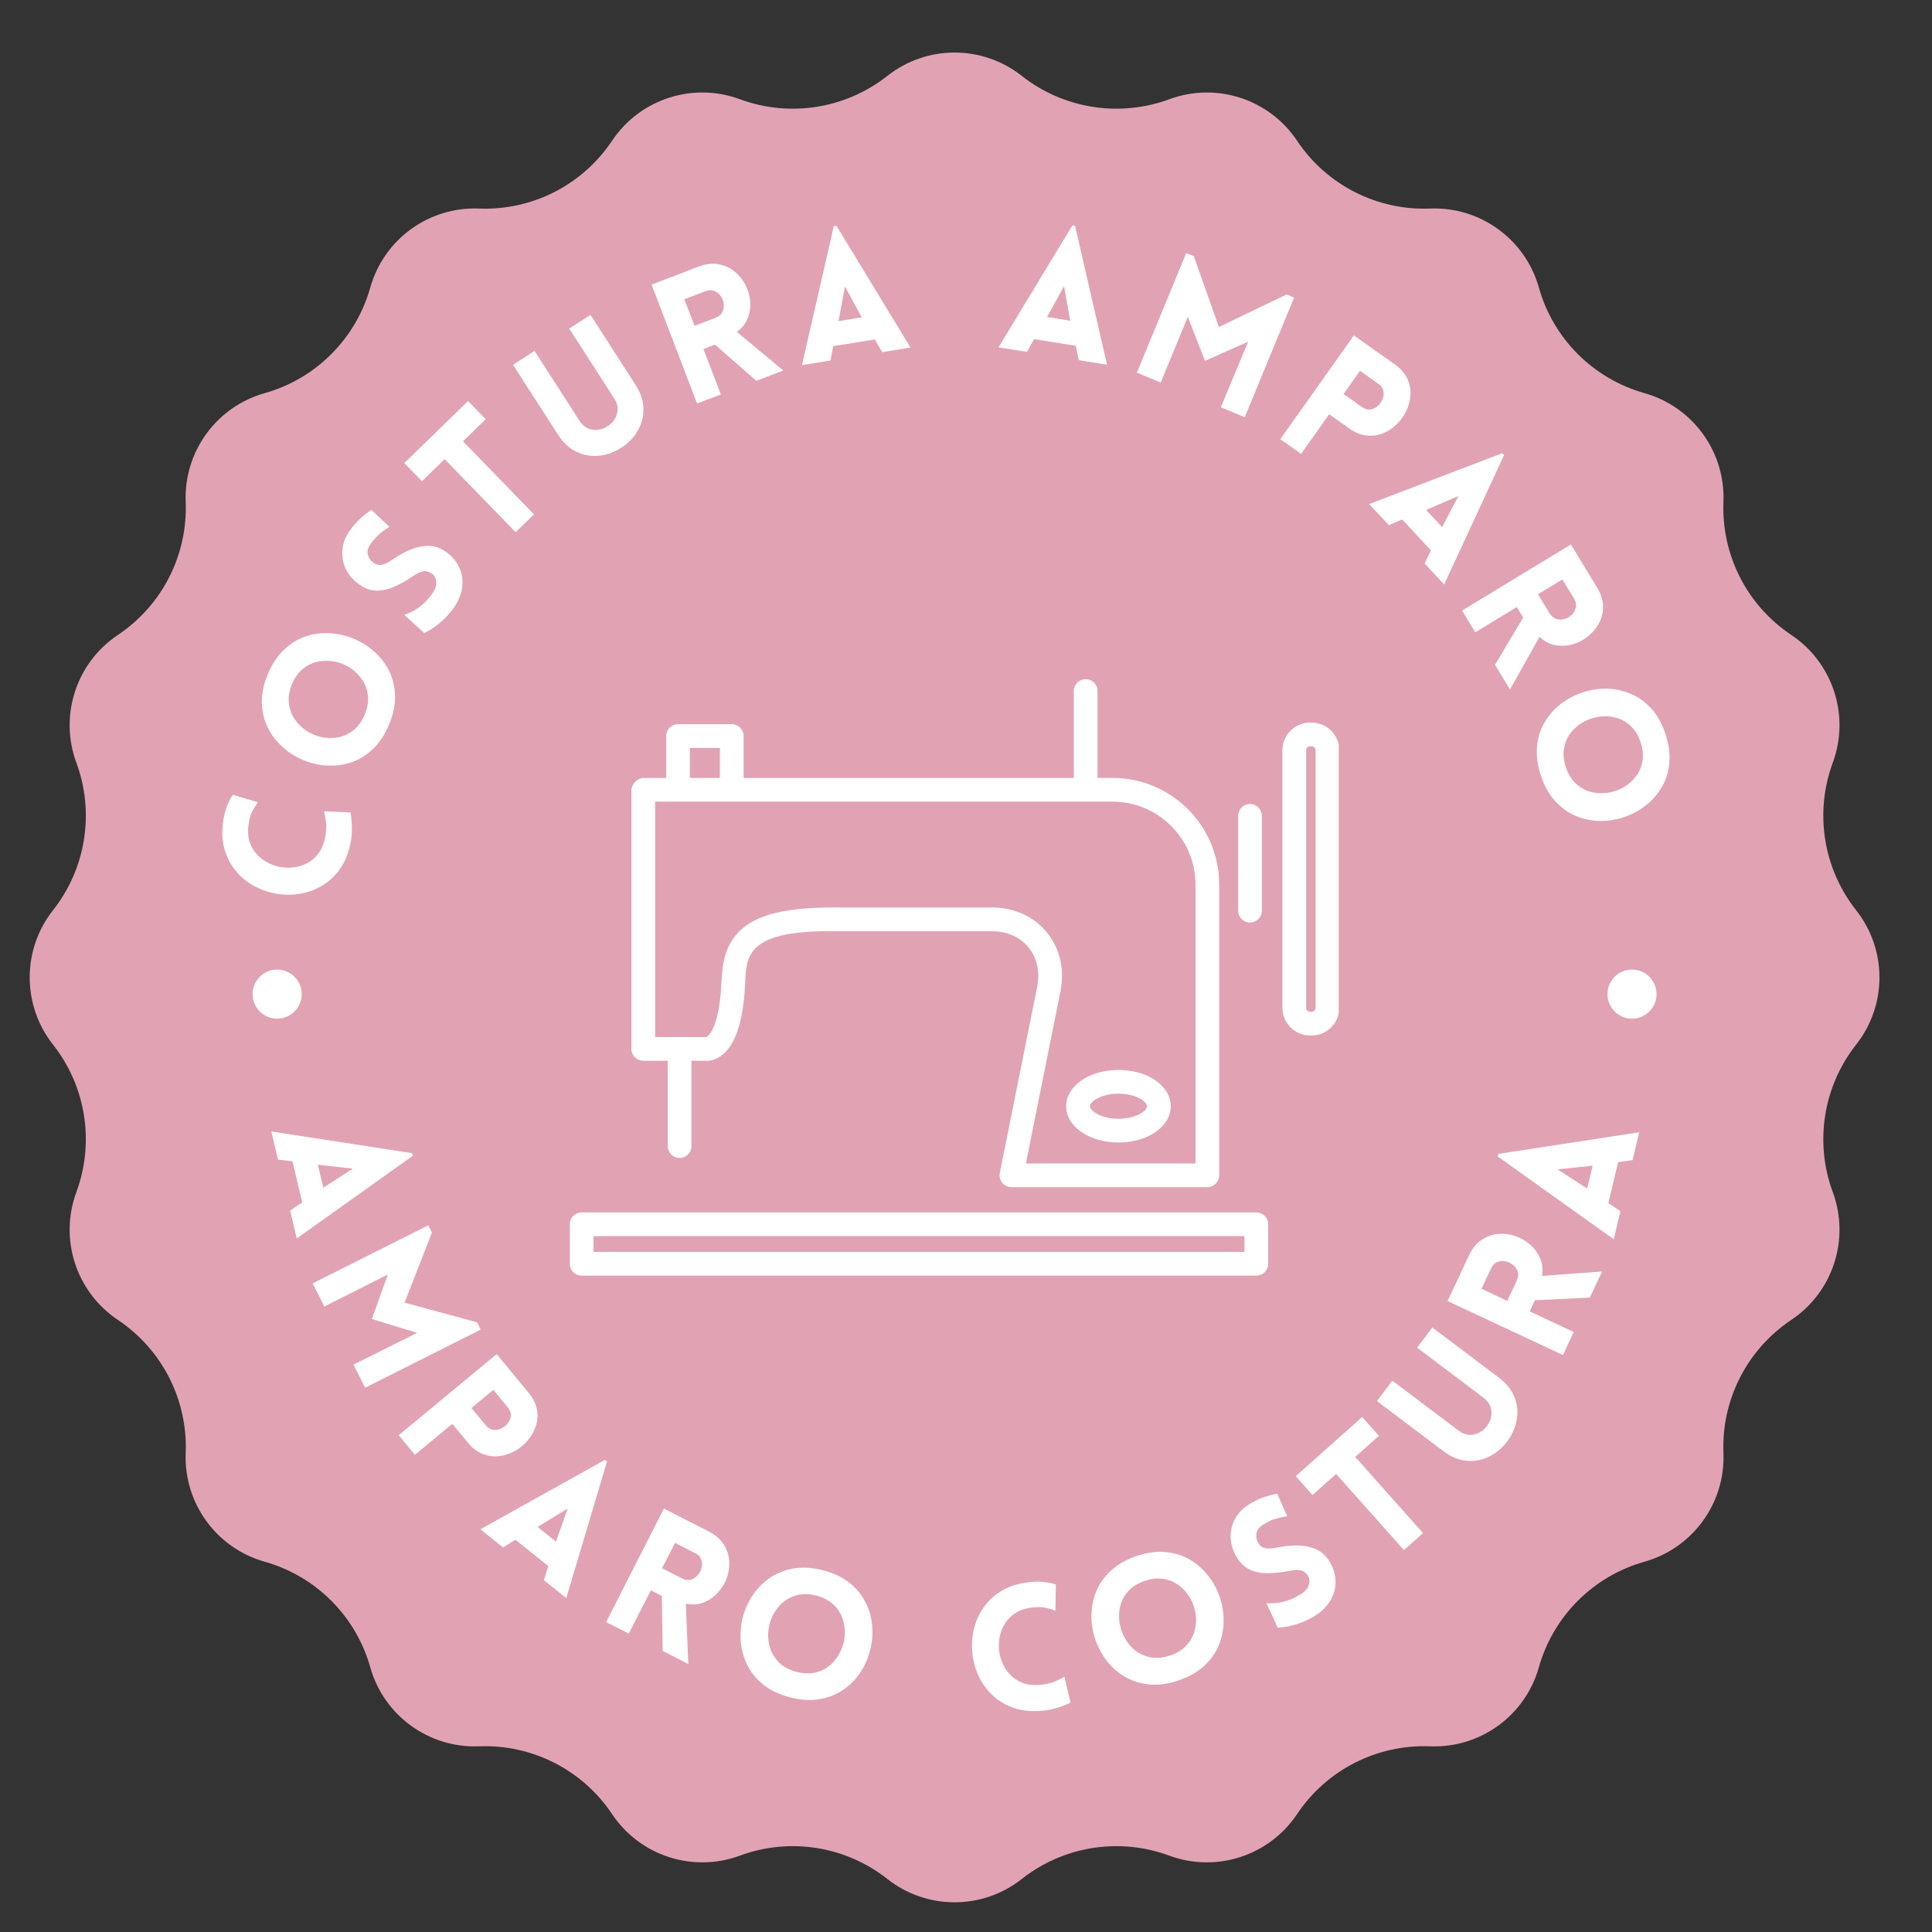
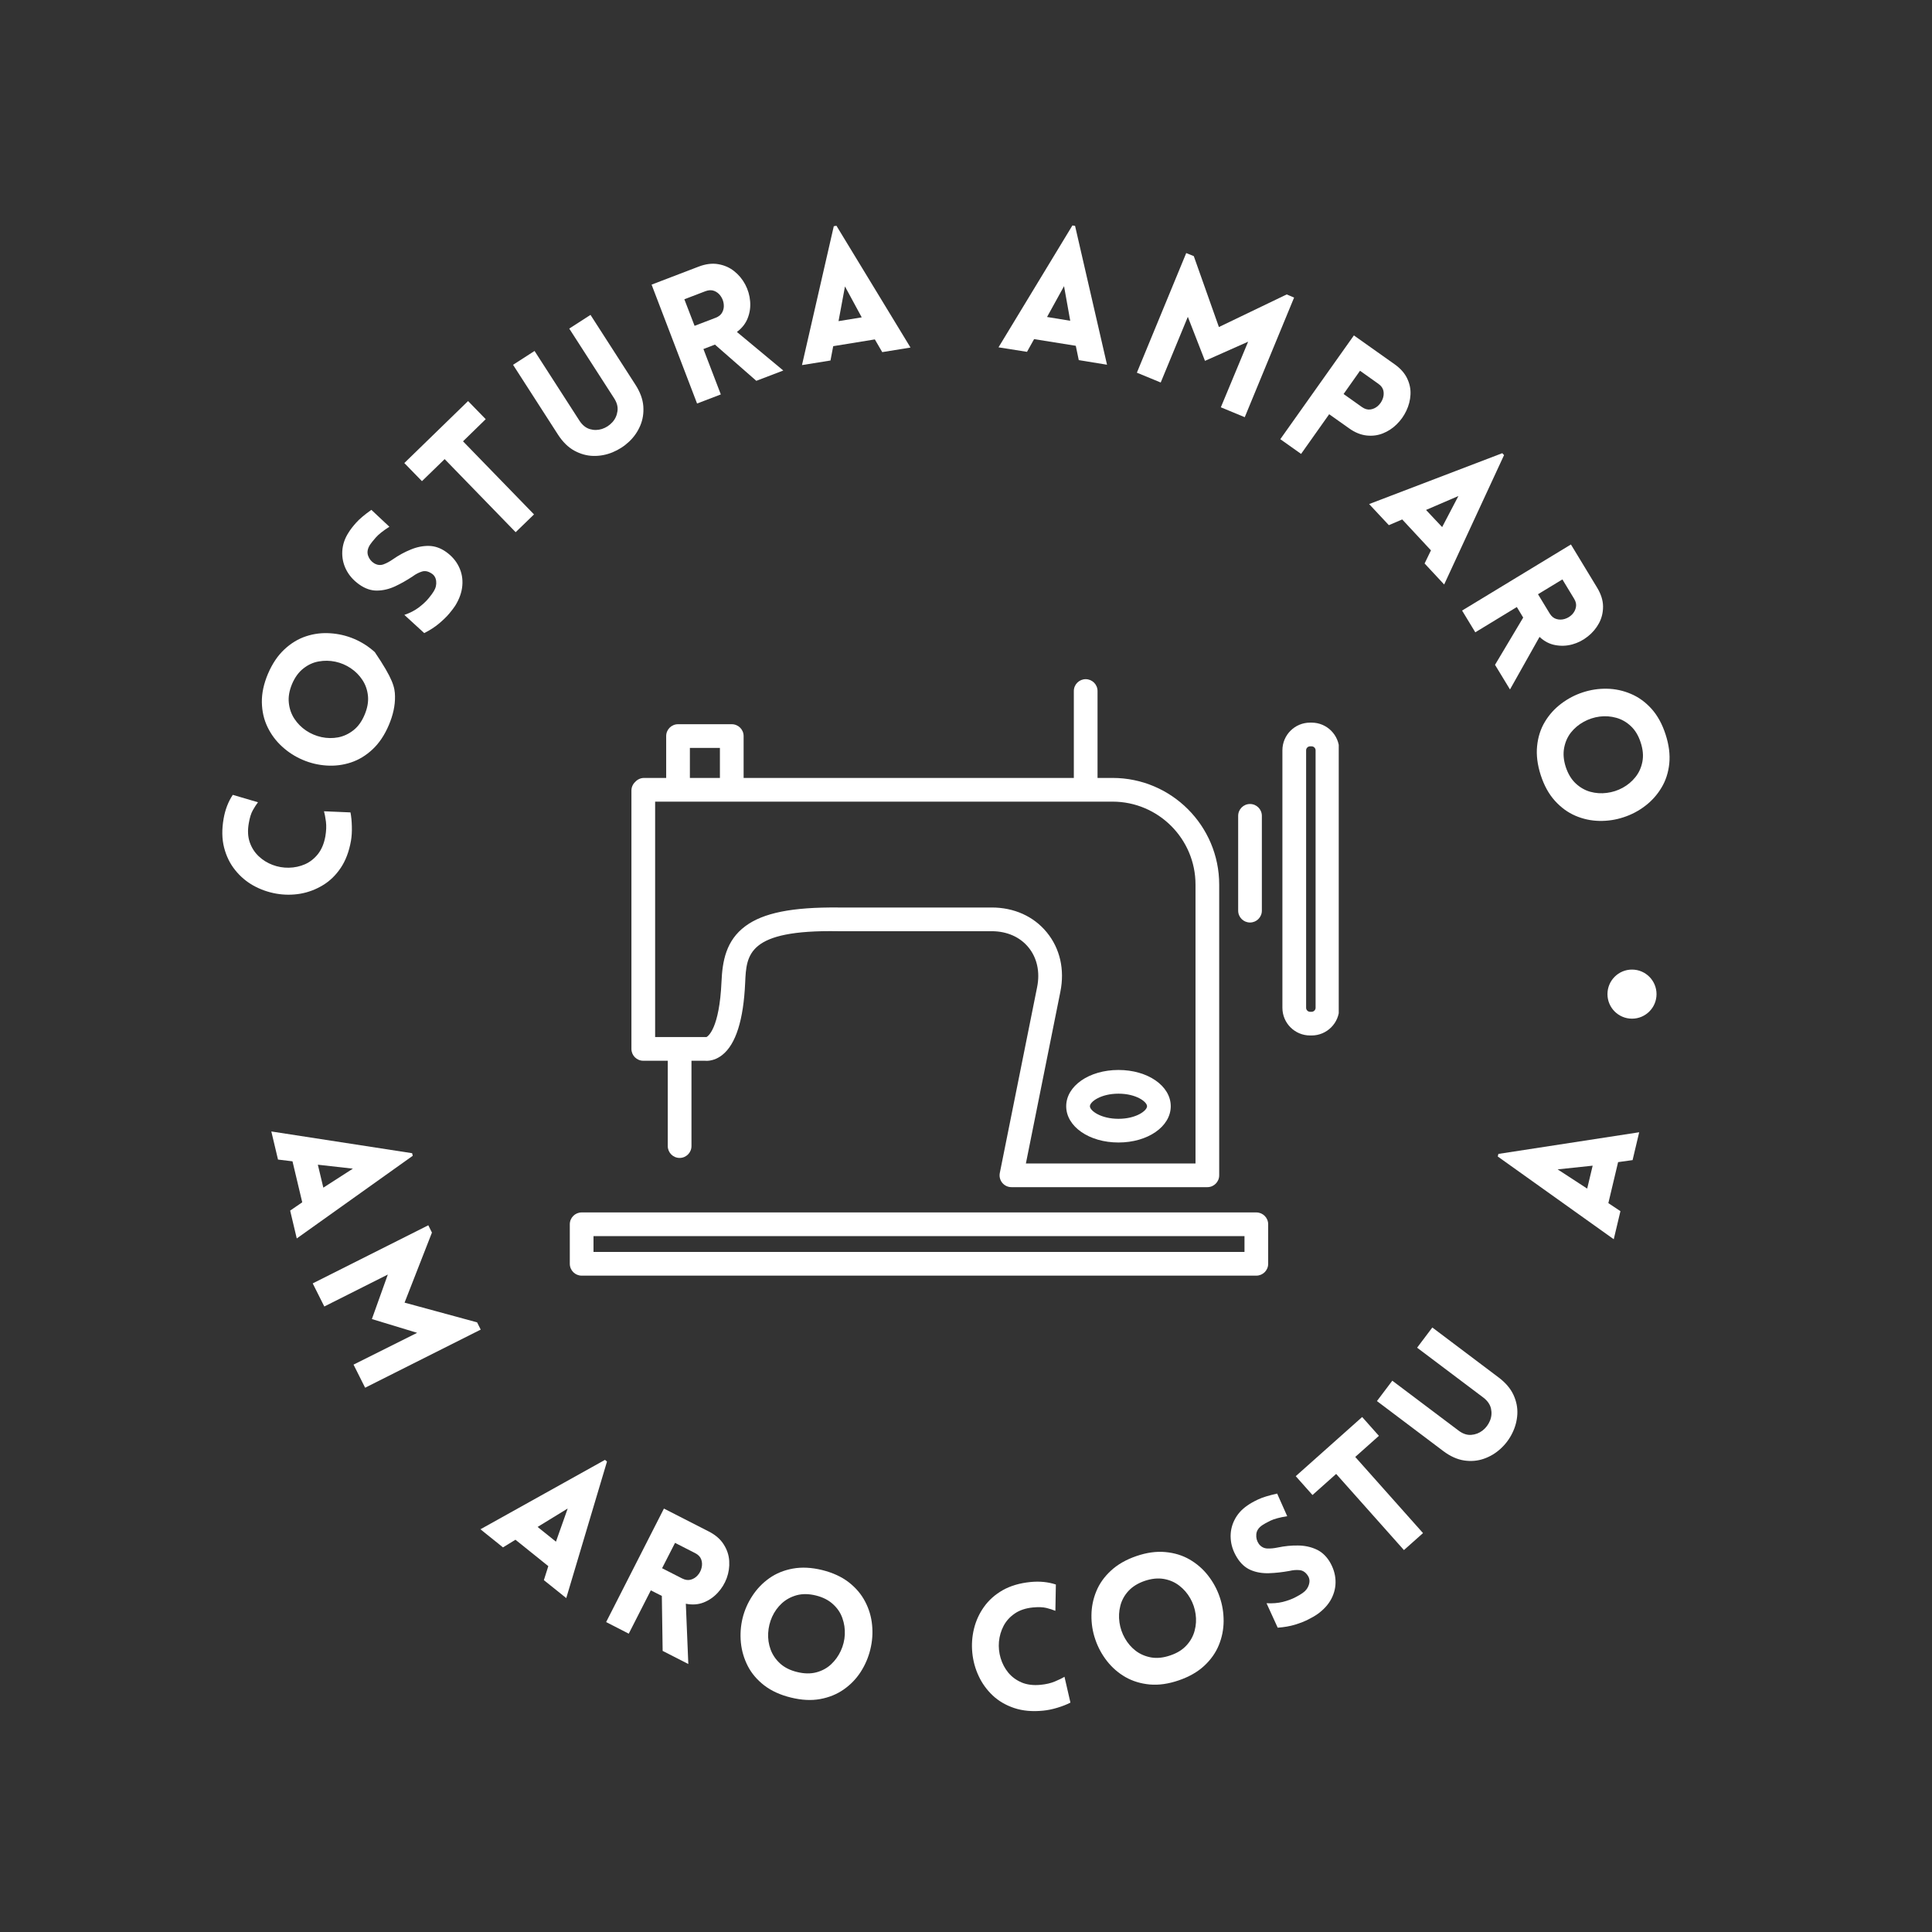
<svg xmlns="http://www.w3.org/2000/svg" version="1.0" preserveAspectRatio="xMidYMid meet" height="500" viewBox="0 0 375 375" zoomAndPan="magnify" width="500">
  <rect x="0" y="0" width="375" height="375" fill="#333333" stroke="none" />
  <defs>
    <g />
    <clipPath id="d188de310c">
-       <path clip-rule="nonzero" d="M 5 10 L 365 10 L 365 370 L 5 370 Z M 5 10" />
-     </clipPath>
+       </clipPath>
    <clipPath id="c27b04a8d4">
      <path clip-rule="nonzero" d="M 198.324 14.727 C 206.426 21.117 217.273 22.836 226.953 19.262 C 236.09 15.883 246.352 19.219 251.762 27.32 C 257.492 35.906 267.273 40.891 277.586 40.48 C 287.32 40.094 296.051 46.434 298.691 55.812 C 301.488 65.746 309.254 73.512 319.188 76.309 C 328.562 78.949 334.906 87.676 334.52 97.414 C 334.109 107.727 339.094 117.508 347.68 123.238 C 355.781 128.648 359.113 138.91 355.738 148.047 C 352.164 157.727 353.883 168.574 360.273 176.676 C 366.309 184.324 366.309 195.113 360.273 202.762 C 353.883 210.863 352.164 221.707 355.738 231.387 C 359.113 240.527 355.781 250.789 347.68 256.199 C 339.094 261.93 334.109 271.711 334.52 282.023 C 334.906 291.758 328.562 300.488 319.188 303.129 C 309.254 305.926 301.488 313.688 298.691 323.621 C 296.051 333 287.32 339.34 277.586 338.957 C 267.273 338.547 257.492 343.531 251.762 352.113 C 246.352 360.215 236.09 363.551 226.953 360.176 C 217.273 356.598 206.426 358.316 198.324 364.711 C 190.676 370.742 179.887 370.742 172.238 364.711 C 164.137 358.316 153.293 356.598 143.613 360.176 C 134.473 363.551 124.211 360.215 118.801 352.113 C 113.07 343.531 103.289 338.547 92.977 338.957 C 83.242 339.34 74.512 333 71.871 323.621 C 69.074 313.688 61.312 305.926 51.379 303.129 C 42 300.488 35.66 291.758 36.043 282.023 C 36.453 271.711 31.469 261.93 22.887 256.199 C 14.785 250.789 11.449 240.527 14.824 231.387 C 18.402 221.707 16.684 210.863 10.289 202.762 C 4.258 195.113 4.258 184.324 10.289 176.676 C 16.684 168.574 18.402 157.727 14.824 148.047 C 11.449 138.91 14.785 128.648 22.887 123.238 C 31.469 117.508 36.453 107.727 36.043 97.414 C 35.66 87.68 42 78.949 51.379 76.309 C 61.312 73.512 69.074 65.746 71.871 55.812 C 74.512 46.434 83.242 40.094 92.977 40.48 C 103.289 40.891 113.07 35.906 118.801 27.32 C 124.211 19.219 134.473 15.883 143.613 19.262 C 153.293 22.836 164.137 21.117 172.238 14.727 C 179.887 8.691 190.676 8.691 198.324 14.727 Z M 198.324 14.727" />
    </clipPath>
    <clipPath id="a7c4aafc61">
      <path clip-rule="nonzero" d="M 110.598 131.734 L 259.848 131.734 L 259.848 247.984 L 110.598 247.984 Z M 110.598 131.734" />
    </clipPath>
    <clipPath id="8eb053702a">
      <path clip-rule="nonzero" d="M 49.031 188.195 L 58.559 188.195 L 58.559 197.723 L 49.031 197.723 Z M 49.031 188.195" />
    </clipPath>
    <clipPath id="bae1c17dcd">
      <path clip-rule="nonzero" d="M 53.793 188.195 C 51.164 188.195 49.031 190.328 49.031 192.961 C 49.031 195.59 51.164 197.723 53.793 197.723 C 56.426 197.723 58.559 195.59 58.559 192.961 C 58.559 190.328 56.426 188.195 53.793 188.195 Z M 53.793 188.195" />
    </clipPath>
    <clipPath id="0bf0c7d794">
      <path clip-rule="nonzero" d="M 312.008 188.195 L 321.531 188.195 L 321.531 197.723 L 312.008 197.723 Z M 312.008 188.195" />
    </clipPath>
    <clipPath id="b792e5d427">
      <path clip-rule="nonzero" d="M 316.77 188.195 C 314.141 188.195 312.008 190.328 312.008 192.961 C 312.008 195.59 314.141 197.723 316.77 197.723 C 319.402 197.723 321.531 195.59 321.531 192.961 C 321.531 190.328 319.402 188.195 316.77 188.195 Z M 316.77 188.195" />
    </clipPath>
  </defs>
  <g clip-path="url(#d188de310c)">
    <g clip-path="url(#c27b04a8d4)">
      <path fill-rule="nonzero" fill-opacity="1" d="M 0 4.434 L 370.566 4.434 L 370.566 375 L 0 375 Z M 0 4.434" fill="#e1a3b4" />
    </g>
  </g>
  <g clip-path="url(#a7c4aafc61)">
    <path fill-rule="nonzero" fill-opacity="1" d="M 124.859 205.891 L 129.613 205.891 L 129.613 222.453 C 129.613 223.723 130.645 224.754 131.914 224.754 C 133.184 224.754 134.215 223.723 134.215 222.453 L 134.215 205.891 L 136.836 205.891 C 136.938 205.902 137.043 205.906 137.148 205.906 C 138.008 205.906 139.125 205.613 140.188 204.773 C 142.82 202.699 144.316 197.977 144.637 190.738 C 144.879 185.293 145.082 180.438 162.715 180.746 C 162.723 180.746 162.727 180.746 162.734 180.746 L 192.484 180.746 C 195.434 180.746 197.969 181.859 199.625 183.883 C 201.301 185.926 201.895 188.668 201.305 191.598 L 194.062 227.676 C 193.926 228.352 194.102 229.051 194.539 229.586 C 194.977 230.117 195.629 230.426 196.316 230.426 L 234.348 230.426 C 235.617 230.426 236.645 229.398 236.645 228.129 L 236.645 171.695 C 236.645 160.281 227.359 150.996 215.945 150.996 L 213.031 150.996 L 213.031 134.129 C 213.031 132.859 212 131.828 210.73 131.828 C 209.461 131.828 208.43 132.859 208.43 134.129 L 208.43 150.996 L 144.336 150.996 L 144.336 142.867 C 144.336 141.598 143.305 140.57 142.035 140.57 L 131.605 140.57 C 130.336 140.57 129.305 141.598 129.305 142.867 L 129.305 150.996 L 125.012 150.996 C 124.34 150.996 123.734 151.289 123.312 151.75 C 122.852 152.172 122.559 152.773 122.559 153.449 L 122.559 203.594 C 122.559 204.863 123.59 205.891 124.859 205.891 Z M 232.047 171.695 L 232.047 225.828 L 199.125 225.828 L 205.816 192.504 C 206.684 188.195 205.75 184.102 203.184 180.969 C 200.637 177.855 196.836 176.145 192.484 176.145 L 162.734 176.145 C 153.73 176.062 148.168 177.184 144.684 179.758 C 140.898 182.555 140.219 186.59 140.043 190.531 C 139.637 199.738 137.398 201.156 137.117 201.297 C 137.07 201.293 137.02 201.293 136.973 201.293 L 127.16 201.293 L 127.16 155.598 L 215.945 155.598 C 224.824 155.598 232.047 162.82 232.047 171.695 Z M 133.906 145.168 L 139.734 145.168 L 139.734 150.996 L 133.906 150.996 Z M 243.852 235.332 L 112.898 235.332 C 111.629 235.332 110.598 236.363 110.598 237.633 L 110.598 245.301 C 110.598 246.57 111.629 247.602 112.898 247.602 L 243.852 247.602 C 245.125 247.602 246.152 246.57 246.152 245.301 L 246.152 237.633 C 246.152 236.363 245.125 235.332 243.852 235.332 Z M 241.555 243 L 115.199 243 L 115.199 239.934 L 241.555 239.934 Z M 240.328 176.758 L 240.328 158.355 C 240.328 157.086 241.355 156.055 242.625 156.055 C 243.898 156.055 244.926 157.086 244.926 158.355 L 244.926 176.758 C 244.926 178.027 243.898 179.059 242.625 179.059 C 241.355 179.059 240.328 178.027 240.328 176.758 Z M 254.586 140.262 L 254.281 140.262 C 251.32 140.262 248.914 142.668 248.914 145.629 L 248.914 195.617 C 248.914 198.578 251.32 200.984 254.281 200.984 L 254.586 200.984 C 257.547 200.984 259.953 198.578 259.953 195.617 L 259.953 145.629 C 259.953 142.668 257.547 140.262 254.586 140.262 Z M 255.355 195.617 C 255.355 196.035 255.004 196.387 254.586 196.387 L 254.281 196.387 C 253.863 196.387 253.516 196.035 253.516 195.617 L 253.516 145.629 C 253.516 145.215 253.863 144.863 254.281 144.863 L 254.586 144.863 C 255.004 144.863 255.355 145.215 255.355 145.629 Z M 217.098 221.758 C 222.785 221.758 227.242 218.668 227.242 214.719 C 227.242 210.773 222.785 207.68 217.098 207.68 C 211.406 207.68 206.949 210.773 206.949 214.719 C 206.949 218.668 211.406 221.758 217.098 221.758 Z M 217.098 212.281 C 220.535 212.281 222.641 213.859 222.641 214.719 C 222.641 215.582 220.535 217.16 217.098 217.16 C 213.656 217.16 211.551 215.582 211.551 214.719 C 211.551 213.859 213.656 212.281 217.098 212.281 Z M 217.098 212.281" fill="#ffffff" />
  </g>
  <g clip-path="url(#8eb053702a)">
    <g clip-path="url(#bae1c17dcd)">
-       <path fill-rule="nonzero" fill-opacity="1" d="M 49.031 188.195 L 58.559 188.195 L 58.559 197.723 L 49.031 197.723 Z M 49.031 188.195" fill="#ffffff" />
-     </g>
+       </g>
  </g>
  <g clip-path="url(#0bf0c7d794)">
    <g clip-path="url(#b792e5d427)">
      <path fill-rule="nonzero" fill-opacity="1" d="M 312.008 188.195 L 321.531 188.195 L 321.531 197.723 L 312.008 197.723 Z M 312.008 188.195" fill="#ffffff" />
    </g>
  </g>
  <g fill-opacity="1" fill="#ffffff">
    <g transform="translate(65.622, 177.203)">
      <g>
        <path d="M -15.547 -21.484 C -15.867 -21.066 -16.203 -20.551 -16.547 -19.938 C -16.891 -19.332 -17.148 -18.5 -17.328 -17.438 C -17.578 -16.051 -17.52 -14.82 -17.156 -13.75 C -16.789 -12.676 -16.211 -11.766 -15.422 -11.016 C -14.641 -10.273 -13.738 -9.711 -12.719 -9.328 C -11.695 -8.941 -10.641 -8.758 -9.547 -8.781 C -8.453 -8.801 -7.41 -9.023 -6.422 -9.453 C -5.441 -9.891 -4.598 -10.555 -3.891 -11.453 C -3.191 -12.348 -2.719 -13.488 -2.469 -14.875 C -2.289 -15.938 -2.254 -16.891 -2.359 -17.734 C -2.473 -18.586 -2.598 -19.254 -2.734 -19.734 L 2.406 -19.516 C 2.562 -18.723 2.648 -17.816 2.672 -16.797 C 2.703 -15.785 2.645 -14.852 2.5 -14 C 2.133 -11.926 1.473 -10.176 0.516 -8.75 C -0.441 -7.32 -1.602 -6.195 -2.969 -5.375 C -4.332 -4.551 -5.785 -4.004 -7.328 -3.734 C -8.879 -3.473 -10.441 -3.477 -12.016 -3.75 C -13.586 -4.031 -15.062 -4.551 -16.438 -5.312 C -17.812 -6.082 -18.992 -7.086 -19.984 -8.328 C -20.984 -9.566 -21.695 -11.02 -22.125 -12.688 C -22.551 -14.352 -22.582 -16.223 -22.219 -18.297 C -21.914 -20.055 -21.32 -21.598 -20.438 -22.922 Z M -15.547 -21.484" />
      </g>
    </g>
  </g>
  <g fill-opacity="1" fill="#ffffff">
    <g transform="translate(69.437, 154.09)">
      <g>
-         <path d="M 6.031 -13.344 C 5.207 -11.406 4.156 -9.836 2.875 -8.641 C 1.594 -7.441 0.191 -6.594 -1.328 -6.094 C -2.848 -5.594 -4.414 -5.395 -6.031 -5.5 C -7.645 -5.602 -9.188 -5.969 -10.656 -6.594 C -12.133 -7.219 -13.469 -8.07 -14.656 -9.156 C -15.852 -10.238 -16.801 -11.504 -17.5 -12.953 C -18.207 -14.398 -18.578 -16.004 -18.609 -17.766 C -18.641 -19.523 -18.242 -21.375 -17.422 -23.312 C -16.586 -25.27 -15.523 -26.848 -14.234 -28.047 C -12.953 -29.242 -11.547 -30.094 -10.016 -30.594 C -8.492 -31.094 -6.926 -31.285 -5.312 -31.172 C -3.707 -31.066 -2.164 -30.703 -0.688 -30.078 C 0.781 -29.453 2.113 -28.598 3.312 -27.516 C 4.508 -26.441 5.457 -25.18 6.156 -23.734 C 6.852 -22.285 7.211 -20.68 7.234 -18.922 C 7.266 -17.16 6.863 -15.301 6.031 -13.344 Z M 1.328 -15.344 C 1.879 -16.645 2.098 -17.867 1.984 -19.016 C 1.867 -20.172 1.508 -21.203 0.906 -22.109 C 0.312 -23.016 -0.441 -23.773 -1.359 -24.391 C -2.273 -25.004 -3.27 -25.426 -4.344 -25.656 C -5.426 -25.883 -6.504 -25.898 -7.578 -25.703 C -8.648 -25.516 -9.641 -25.062 -10.547 -24.344 C -11.461 -23.633 -12.195 -22.629 -12.75 -21.328 C -13.289 -20.035 -13.5 -18.816 -13.375 -17.672 C -13.258 -16.523 -12.898 -15.492 -12.297 -14.578 C -11.691 -13.66 -10.93 -12.895 -10.016 -12.281 C -9.109 -11.676 -8.113 -11.254 -7.031 -11.016 C -5.945 -10.785 -4.867 -10.77 -3.797 -10.969 C -2.734 -11.176 -1.75 -11.633 -0.844 -12.344 C 0.062 -13.051 0.785 -14.051 1.328 -15.344 Z M 1.328 -15.344" />
+         <path d="M 6.031 -13.344 C 5.207 -11.406 4.156 -9.836 2.875 -8.641 C 1.594 -7.441 0.191 -6.594 -1.328 -6.094 C -2.848 -5.594 -4.414 -5.395 -6.031 -5.5 C -7.645 -5.602 -9.188 -5.969 -10.656 -6.594 C -12.133 -7.219 -13.469 -8.07 -14.656 -9.156 C -15.852 -10.238 -16.801 -11.504 -17.5 -12.953 C -18.207 -14.398 -18.578 -16.004 -18.609 -17.766 C -18.641 -19.523 -18.242 -21.375 -17.422 -23.312 C -16.586 -25.27 -15.523 -26.848 -14.234 -28.047 C -12.953 -29.242 -11.547 -30.094 -10.016 -30.594 C -8.492 -31.094 -6.926 -31.285 -5.312 -31.172 C -3.707 -31.066 -2.164 -30.703 -0.688 -30.078 C 0.781 -29.453 2.113 -28.598 3.312 -27.516 C 6.852 -22.285 7.211 -20.68 7.234 -18.922 C 7.266 -17.16 6.863 -15.301 6.031 -13.344 Z M 1.328 -15.344 C 1.879 -16.645 2.098 -17.867 1.984 -19.016 C 1.867 -20.172 1.508 -21.203 0.906 -22.109 C 0.312 -23.016 -0.441 -23.773 -1.359 -24.391 C -2.273 -25.004 -3.27 -25.426 -4.344 -25.656 C -5.426 -25.883 -6.504 -25.898 -7.578 -25.703 C -8.648 -25.516 -9.641 -25.062 -10.547 -24.344 C -11.461 -23.633 -12.195 -22.629 -12.75 -21.328 C -13.289 -20.035 -13.5 -18.816 -13.375 -17.672 C -13.258 -16.523 -12.898 -15.492 -12.297 -14.578 C -11.691 -13.66 -10.93 -12.895 -10.016 -12.281 C -9.109 -11.676 -8.113 -11.254 -7.031 -11.016 C -5.945 -10.785 -4.867 -10.77 -3.797 -10.969 C -2.734 -11.176 -1.75 -11.633 -0.844 -12.344 C 0.062 -13.051 0.785 -14.051 1.328 -15.344 Z M 1.328 -15.344" />
      </g>
    </g>
  </g>
  <g fill-opacity="1" fill="#ffffff">
    <g transform="translate(82.689, 125.133)">
      <g>
        <path d="M -0.344 -2.25 L -4.203 -5.781 C -3.109 -6.156 -2.172 -6.641 -1.391 -7.234 C -0.609 -7.828 0.02 -8.414 0.5 -9 C 0.977 -9.582 1.312 -10.035 1.5 -10.359 C 1.895 -10.992 2.051 -11.66 1.969 -12.359 C 1.883 -13.055 1.551 -13.566 0.969 -13.891 C 0.352 -14.273 -0.238 -14.375 -0.812 -14.188 C -1.395 -14.008 -1.984 -13.703 -2.578 -13.266 C -3.723 -12.504 -4.875 -11.852 -6.031 -11.312 C -7.195 -10.781 -8.363 -10.508 -9.531 -10.5 C -10.695 -10.488 -11.848 -10.891 -12.984 -11.703 C -14.109 -12.504 -14.953 -13.469 -15.516 -14.594 C -16.078 -15.719 -16.32 -16.91 -16.25 -18.172 C -16.176 -19.43 -15.77 -20.629 -15.031 -21.766 C -14.695 -22.316 -14.219 -22.941 -13.594 -23.641 C -12.977 -24.348 -11.984 -25.191 -10.609 -26.172 L -7.109 -22.891 C -8.336 -22.109 -9.219 -21.41 -9.75 -20.797 C -10.281 -20.191 -10.656 -19.723 -10.875 -19.391 C -11.344 -18.648 -11.469 -17.953 -11.25 -17.297 C -11.031 -16.648 -10.633 -16.148 -10.062 -15.797 C -9.457 -15.441 -8.852 -15.375 -8.25 -15.594 C -7.656 -15.812 -7.047 -16.141 -6.422 -16.578 C -5.297 -17.359 -4.141 -17.988 -2.953 -18.469 C -1.773 -18.957 -0.602 -19.191 0.562 -19.172 C 1.727 -19.148 2.844 -18.758 3.906 -18 C 5.02 -17.207 5.848 -16.242 6.391 -15.109 C 6.941 -13.973 7.16 -12.758 7.047 -11.469 C 6.941 -10.176 6.477 -8.867 5.656 -7.547 C 5.406 -7.16 5.023 -6.66 4.516 -6.047 C 4.004 -5.441 3.348 -4.801 2.547 -4.125 C 1.742 -3.445 0.781 -2.82 -0.344 -2.25 Z M -0.344 -2.25" />
      </g>
    </g>
  </g>
  <g fill-opacity="1" fill="#ffffff">
    <g transform="translate(95.182, 108.065)">
      <g>
        <path d="M 8.469 -8.219 L 4.906 -4.766 L -8.875 -18.953 L -13.281 -14.672 L -16.703 -18.188 L -4.328 -30.219 L -0.906 -26.703 L -5.312 -22.406 Z M 8.469 -8.219" />
      </g>
    </g>
  </g>
  <g fill-opacity="1" fill="#ffffff">
    <g transform="translate(110.771, 93.011)">
      <g>
        <path d="M 12.562 -18.344 C 13.477 -16.926 13.988 -15.539 14.094 -14.188 C 14.195 -12.832 14 -11.566 13.5 -10.391 C 13 -9.211 12.281 -8.18 11.344 -7.297 C 10.406 -6.41 9.332 -5.719 8.125 -5.219 C 6.926 -4.727 5.688 -4.492 4.406 -4.516 C 3.125 -4.547 1.883 -4.891 0.688 -5.547 C -0.5 -6.203 -1.551 -7.238 -2.469 -8.656 L -11.188 -22.203 L -7.016 -24.891 L 1.688 -11.375 C 2.25 -10.508 2.926 -9.957 3.719 -9.719 C 4.508 -9.488 5.297 -9.5 6.078 -9.75 C 6.859 -10.008 7.523 -10.441 8.078 -11.047 C 8.629 -11.648 8.961 -12.363 9.078 -13.188 C 9.203 -14.008 8.984 -14.852 8.422 -15.719 L -0.281 -29.234 L 3.844 -31.891 Z M 12.562 -18.344" />
      </g>
    </g>
  </g>
  <g fill-opacity="1" fill="#ffffff">
    <g transform="translate(132.723, 79.308)">
      <g>
        <path d="M 14.078 -5.391 L 6.047 -12.422 L 3.812 -11.562 L 7.188 -2.75 L 2.578 -0.984 L -6.25 -24.062 L 2.859 -27.547 C 4.242 -28.078 5.52 -28.238 6.688 -28.031 C 7.863 -27.832 8.895 -27.379 9.781 -26.672 C 10.664 -25.973 11.379 -25.113 11.922 -24.094 C 12.461 -23.07 12.781 -21.992 12.875 -20.859 C 12.977 -19.734 12.828 -18.645 12.422 -17.594 C 12.023 -16.539 11.32 -15.633 10.312 -14.875 L 19.312 -7.391 Z M 2.094 -16.062 L 6.172 -17.625 C 6.805 -17.863 7.242 -18.227 7.484 -18.719 C 7.734 -19.207 7.82 -19.734 7.75 -20.297 C 7.688 -20.859 7.488 -21.375 7.156 -21.844 C 6.832 -22.312 6.414 -22.645 5.906 -22.844 C 5.395 -23.039 4.82 -23.02 4.188 -22.781 L 0.109 -21.219 Z M 2.094 -16.062" />
      </g>
    </g>
  </g>
  <g fill-opacity="1" fill="#ffffff">
    <g transform="translate(155.118, 70.957)">
      <g>
        <path d="M 0.547 -0.094 L 6.719 -27.047 L 7.234 -27.141 L 21.609 -3.5 L 16.125 -2.609 L 14.688 -5.078 L 6.609 -3.766 L 6.078 -0.984 Z M 7.641 -8.625 L 12.141 -9.359 L 8.891 -15.359 Z M 7.641 -8.625" />
      </g>
    </g>
  </g>
  <g fill-opacity="1" fill="#ffffff">
    <g transform="translate(180.425, 67.606)">
      <g />
    </g>
  </g>
  <g fill-opacity="1" fill="#ffffff">
    <g transform="translate(193.263, 67.323)">
      <g>
        <path d="M 0.547 0.094 L 14.891 -23.562 L 15.406 -23.484 L 21.609 3.469 L 16.125 2.578 L 15.547 -0.203 L 7.453 -1.5 L 6.078 0.969 Z M 9.969 -5.797 L 14.469 -5.062 L 13.266 -11.781 Z M 9.969 -5.797" />
      </g>
    </g>
  </g>
  <g fill-opacity="1" fill="#ffffff">
    <g transform="translate(218.105, 71.275)">
      <g>
        <path d="M 18.484 -7.797 L 31.641 -14.125 L 33.078 -13.516 L 23.5 9.703 L 18.859 7.781 L 24.156 -4.953 L 15.781 -1.234 L 12.453 -9.781 L 7.188 2.969 L 2.562 1.062 L 12.141 -22.156 L 13.609 -21.562 Z M 18.484 -7.797" />
      </g>
    </g>
  </g>
  <g fill-opacity="1" fill="#ffffff">
    <g transform="translate(246.258, 83.651)">
      <g>
        <path d="M 6.281 4.453 L 2.25 1.594 L 16.531 -18.547 L 24.469 -12.922 C 25.594 -12.117 26.395 -11.207 26.875 -10.188 C 27.363 -9.164 27.578 -8.117 27.516 -7.047 C 27.461 -5.984 27.195 -4.945 26.719 -3.938 C 26.25 -2.938 25.617 -2.051 24.828 -1.281 C 24.047 -0.508 23.156 0.07 22.156 0.469 C 21.164 0.863 20.109 1 18.984 0.875 C 17.859 0.75 16.742 0.297 15.641 -0.484 L 11.734 -3.25 Z M 14.531 -7.172 L 18.094 -4.641 C 18.645 -4.254 19.188 -4.098 19.719 -4.172 C 20.25 -4.242 20.727 -4.461 21.156 -4.828 C 21.582 -5.203 21.898 -5.656 22.109 -6.188 C 22.316 -6.719 22.367 -7.25 22.266 -7.781 C 22.16 -8.312 21.832 -8.77 21.281 -9.156 L 17.719 -11.688 Z M 14.531 -7.172" />
      </g>
    </g>
  </g>
  <g fill-opacity="1" fill="#ffffff">
    <g transform="translate(265.372, 97.433)">
      <g>
        <path d="M 0.375 0.406 L 26.219 -9.469 L 26.562 -9.094 L 14.938 16.016 L 11.141 11.938 L 12.375 9.391 L 6.797 3.391 L 4.203 4.5 Z M 11.422 1.547 L 14.547 4.875 L 17.703 -1.156 Z M 11.422 1.547" />
      </g>
    </g>
  </g>
  <g fill-opacity="1" fill="#ffffff">
    <g transform="translate(282.354, 116.152)">
      <g>
        <path d="M 7.828 12.891 L 13.297 3.719 L 12.062 1.672 L 4 6.578 L 1.438 2.359 L 22.562 -10.469 L 27.625 -2.125 C 28.395 -0.863 28.785 0.359 28.797 1.547 C 28.805 2.734 28.539 3.828 28 4.828 C 27.457 5.828 26.734 6.68 25.828 7.391 C 24.93 8.109 23.938 8.617 22.844 8.922 C 21.75 9.223 20.645 9.27 19.531 9.062 C 18.414 8.863 17.395 8.332 16.469 7.469 L 10.734 17.672 Z M 16.172 -0.812 L 18.438 2.922 C 18.789 3.492 19.227 3.852 19.75 4 C 20.281 4.156 20.816 4.148 21.359 3.984 C 21.91 3.816 22.383 3.531 22.781 3.125 C 23.176 2.719 23.426 2.242 23.531 1.703 C 23.645 1.172 23.523 0.617 23.172 0.047 L 20.906 -3.688 Z M 16.172 -0.812" />
      </g>
    </g>
  </g>
  <g fill-opacity="1" fill="#ffffff">
    <g transform="translate(294.851, 136.4)">
      <g>
        <path d="M 4.203 14.047 C 3.555 12.035 3.32 10.156 3.5 8.406 C 3.676 6.656 4.176 5.094 5 3.719 C 5.82 2.344 6.879 1.164 8.172 0.188 C 9.461 -0.789 10.863 -1.523 12.375 -2.016 C 13.895 -2.516 15.457 -2.75 17.062 -2.719 C 18.676 -2.688 20.223 -2.352 21.703 -1.719 C 23.191 -1.094 24.523 -0.129 25.703 1.172 C 26.879 2.484 27.789 4.145 28.438 6.156 C 29.094 8.176 29.332 10.055 29.156 11.797 C 28.977 13.547 28.473 15.109 27.641 16.484 C 26.816 17.867 25.758 19.051 24.469 20.031 C 23.188 21.008 21.785 21.742 20.266 22.234 C 18.754 22.734 17.191 22.969 15.578 22.938 C 13.961 22.906 12.414 22.57 10.938 21.938 C 9.457 21.301 8.129 20.332 6.953 19.031 C 5.773 17.727 4.859 16.066 4.203 14.047 Z M 9.062 12.469 C 9.5 13.801 10.141 14.863 10.984 15.656 C 11.828 16.445 12.77 16.988 13.812 17.281 C 14.863 17.57 15.938 17.645 17.031 17.5 C 18.125 17.363 19.156 17.031 20.125 16.5 C 21.094 15.969 21.914 15.273 22.594 14.422 C 23.27 13.578 23.719 12.582 23.938 11.438 C 24.156 10.301 24.047 9.066 23.609 7.734 C 23.18 6.398 22.547 5.336 21.703 4.547 C 20.859 3.754 19.91 3.211 18.859 2.922 C 17.805 2.629 16.734 2.551 15.641 2.688 C 14.547 2.832 13.516 3.172 12.547 3.703 C 11.578 4.234 10.754 4.922 10.078 5.766 C 9.41 6.617 8.969 7.613 8.75 8.75 C 8.531 9.895 8.633 11.133 9.062 12.469 Z M 9.062 12.469" />
      </g>
    </g>
  </g>
  <g fill-opacity="1" fill="#ffffff">
    <g transform="translate(303.655, 167.202)">
      <g />
    </g>
  </g>
  <g fill-opacity="1" fill="#ffffff">
    <g transform="translate(52.539, 219.085)">
      <g>
        <path d="M 0.125 0.531 L 27.453 4.75 L 27.578 5.25 L 5.062 21.297 L 3.781 15.891 L 6.125 14.281 L 4.234 6.328 L 1.422 5.984 Z M 9.156 6.984 L 10.219 11.438 L 15.953 7.75 Z M 9.156 6.984" />
      </g>
    </g>
  </g>
  <g fill-opacity="1" fill="#ffffff">
    <g transform="translate(59.448, 246.637)">
      <g>
        <path d="M 19.078 6.203 L 33.156 10.031 L 33.859 11.438 L 11.422 22.719 L 9.172 18.234 L 21.516 12.062 L 12.734 9.391 L 15.828 0.75 L 3.5 6.953 L 1.25 2.469 L 23.688 -8.812 L 24.391 -7.391 Z M 19.078 6.203" />
      </g>
    </g>
  </g>
  <g fill-opacity="1" fill="#ffffff">
    <g transform="translate(75.621, 276.448)">
      <g>
-         <path d="M 4.906 5.938 L 1.766 2.125 L 20.781 -13.609 L 26.969 -6.125 C 27.852 -5.051 28.395 -3.961 28.594 -2.859 C 28.789 -1.754 28.723 -0.695 28.391 0.312 C 28.066 1.32 27.547 2.254 26.828 3.109 C 26.117 3.961 25.281 4.656 24.312 5.188 C 23.352 5.727 22.344 6.062 21.281 6.188 C 20.219 6.312 19.156 6.172 18.094 5.766 C 17.039 5.367 16.082 4.645 15.219 3.594 L 12.172 -0.078 Z M 15.891 -3.156 L 18.672 0.203 C 19.109 0.723 19.594 1.016 20.125 1.078 C 20.656 1.148 21.176 1.062 21.688 0.812 C 22.195 0.57 22.625 0.223 22.969 -0.234 C 23.312 -0.691 23.5 -1.188 23.531 -1.719 C 23.562 -2.258 23.359 -2.789 22.922 -3.312 L 20.141 -6.672 Z M 15.891 -3.156" />
-       </g>
+         </g>
    </g>
  </g>
  <g fill-opacity="1" fill="#ffffff">
    <g transform="translate(92.832, 296.487)">
      <g>
        <path d="M 0.422 0.344 L 24.594 -13.125 L 24.984 -12.797 L 17.078 13.703 L 12.734 10.219 L 13.594 7.5 L 7.219 2.375 L 4.797 3.859 Z M 11.516 -0.109 L 15.078 2.75 L 17.359 -3.688 Z M 11.516 -0.109" />
      </g>
    </g>
  </g>
  <g fill-opacity="1" fill="#ffffff">
    <g transform="translate(115.181, 313.594)">
      <g>
        <path d="M 13.438 6.844 L 13.281 -3.828 L 11.141 -4.906 L 6.859 3.5 L 2.469 1.25 L 13.688 -20.781 L 22.375 -16.344 C 23.688 -15.676 24.66 -14.832 25.297 -13.812 C 25.941 -12.801 26.297 -11.727 26.359 -10.594 C 26.43 -9.469 26.27 -8.363 25.875 -7.281 C 25.477 -6.207 24.891 -5.254 24.109 -4.422 C 23.336 -3.586 22.426 -2.961 21.375 -2.547 C 20.32 -2.141 19.176 -2.062 17.938 -2.312 L 18.422 9.391 Z M 13.328 -9.203 L 17.219 -7.219 C 17.82 -6.914 18.383 -6.836 18.906 -6.984 C 19.426 -7.129 19.875 -7.414 20.25 -7.844 C 20.625 -8.27 20.875 -8.758 21 -9.312 C 21.133 -9.875 21.109 -10.41 20.922 -10.922 C 20.734 -11.43 20.336 -11.836 19.734 -12.141 L 15.844 -14.125 Z M 13.328 -9.203" />
      </g>
    </g>
  </g>
  <g fill-opacity="1" fill="#ffffff">
    <g transform="translate(139.352, 325.68)">
      <g>
        <path d="M 14.156 3.812 C 12.102 3.312 10.379 2.523 8.984 1.453 C 7.598 0.379 6.535 -0.867 5.797 -2.297 C 5.066 -3.723 4.617 -5.238 4.453 -6.844 C 4.297 -8.457 4.406 -10.039 4.781 -11.594 C 5.164 -13.145 5.801 -14.594 6.688 -15.938 C 7.57 -17.289 8.672 -18.43 9.984 -19.359 C 11.297 -20.285 12.816 -20.906 14.547 -21.219 C 16.273 -21.531 18.164 -21.438 20.219 -20.938 C 22.281 -20.426 24.004 -19.633 25.391 -18.562 C 26.773 -17.488 27.836 -16.234 28.578 -14.797 C 29.328 -13.367 29.773 -11.852 29.922 -10.25 C 30.078 -8.656 29.961 -7.082 29.578 -5.531 C 29.203 -3.977 28.578 -2.52 27.703 -1.156 C 26.828 0.195 25.727 1.332 24.406 2.25 C 23.082 3.176 21.555 3.797 19.828 4.109 C 18.109 4.422 16.219 4.32 14.156 3.812 Z M 15.375 -1.141 C 16.738 -0.805 17.977 -0.785 19.094 -1.078 C 20.219 -1.379 21.176 -1.898 21.969 -2.641 C 22.758 -3.379 23.383 -4.25 23.844 -5.25 C 24.312 -6.258 24.57 -7.312 24.625 -8.406 C 24.676 -9.508 24.52 -10.57 24.156 -11.594 C 23.801 -12.625 23.191 -13.531 22.328 -14.312 C 21.473 -15.102 20.363 -15.664 19 -16 C 17.633 -16.332 16.395 -16.348 15.281 -16.047 C 14.176 -15.742 13.219 -15.223 12.406 -14.484 C 11.602 -13.742 10.973 -12.867 10.516 -11.859 C 10.066 -10.859 9.812 -9.805 9.75 -8.703 C 9.688 -7.609 9.844 -6.547 10.219 -5.516 C 10.594 -4.492 11.203 -3.594 12.047 -2.812 C 12.898 -2.031 14.008 -1.473 15.375 -1.141 Z M 15.375 -1.141" />
      </g>
    </g>
  </g>
  <g fill-opacity="1" fill="#ffffff">
    <g transform="translate(173.318, 332.549)">
      <g />
    </g>
  </g>
  <g fill-opacity="1" fill="#ffffff">
    <g transform="translate(188.318, 333.381)">
      <g>
        <path d="M 16.531 -20.719 C 16.039 -20.926 15.457 -21.113 14.781 -21.281 C 14.113 -21.445 13.242 -21.477 12.172 -21.375 C 10.766 -21.238 9.594 -20.848 8.656 -20.203 C 7.719 -19.566 6.992 -18.77 6.484 -17.812 C 5.984 -16.852 5.68 -15.828 5.578 -14.734 C 5.484 -13.648 5.594 -12.582 5.906 -11.531 C 6.219 -10.488 6.711 -9.551 7.391 -8.719 C 8.078 -7.895 8.941 -7.258 9.984 -6.812 C 11.023 -6.375 12.25 -6.223 13.656 -6.359 C 14.727 -6.461 15.66 -6.68 16.453 -7.016 C 17.242 -7.348 17.859 -7.648 18.297 -7.922 L 19.453 -2.906 C 18.723 -2.531 17.875 -2.195 16.906 -1.906 C 15.938 -1.613 15.02 -1.426 14.156 -1.344 C 12.062 -1.133 10.195 -1.301 8.562 -1.844 C 6.938 -2.383 5.539 -3.195 4.375 -4.281 C 3.219 -5.375 2.305 -6.633 1.641 -8.062 C 0.973 -9.488 0.562 -10.992 0.406 -12.578 C 0.25 -14.16 0.359 -15.719 0.734 -17.25 C 1.109 -18.781 1.754 -20.191 2.672 -21.484 C 3.598 -22.785 4.805 -23.863 6.297 -24.719 C 7.797 -25.57 9.594 -26.102 11.688 -26.312 C 13.469 -26.488 15.113 -26.328 16.625 -25.828 Z M 16.531 -20.719" />
      </g>
    </g>
  </g>
  <g fill-opacity="1" fill="#ffffff">
    <g transform="translate(214.802, 330.566)">
      <g>
        <path d="M 13.984 -4.406 C 11.984 -3.719 10.109 -3.453 8.359 -3.609 C 6.609 -3.773 5.035 -4.254 3.641 -5.047 C 2.254 -5.848 1.062 -6.883 0.062 -8.156 C -0.938 -9.438 -1.691 -10.832 -2.203 -12.344 C -2.723 -13.852 -2.973 -15.414 -2.953 -17.031 C -2.941 -18.645 -2.629 -20.195 -2.016 -21.688 C -1.41 -23.176 -0.461 -24.516 0.828 -25.703 C 2.117 -26.898 3.766 -27.844 5.766 -28.531 C 7.773 -29.219 9.648 -29.477 11.391 -29.312 C 13.141 -29.156 14.707 -28.676 16.094 -27.875 C 17.488 -27.07 18.68 -26.035 19.672 -24.766 C 20.672 -23.492 21.426 -22.102 21.938 -20.594 C 22.457 -19.082 22.711 -17.516 22.703 -15.891 C 22.691 -14.273 22.379 -12.723 21.766 -11.234 C 21.16 -9.754 20.211 -8.414 18.922 -7.219 C 17.641 -6.031 15.992 -5.094 13.984 -4.406 Z M 12.344 -9.25 C 13.676 -9.695 14.727 -10.348 15.5 -11.203 C 16.281 -12.055 16.805 -13.008 17.078 -14.062 C 17.359 -15.113 17.422 -16.18 17.266 -17.266 C 17.117 -18.359 16.77 -19.383 16.219 -20.344 C 15.676 -21.301 14.973 -22.113 14.109 -22.781 C 13.242 -23.457 12.238 -23.895 11.094 -24.094 C 9.957 -24.289 8.723 -24.164 7.391 -23.719 C 6.055 -23.258 5 -22.602 4.219 -21.75 C 3.445 -20.906 2.926 -19.953 2.656 -18.891 C 2.383 -17.828 2.328 -16.75 2.484 -15.656 C 2.641 -14.57 2.988 -13.551 3.531 -12.594 C 4.07 -11.633 4.77 -10.82 5.625 -10.156 C 6.488 -9.5 7.488 -9.066 8.625 -8.859 C 9.77 -8.66 11.008 -8.789 12.344 -9.25 Z M 12.344 -9.25" />
      </g>
    </g>
  </g>
  <g fill-opacity="1" fill="#ffffff">
    <g transform="translate(247.441, 318.137)">
      <g>
        <path d="M 0.562 -2.203 L -1.609 -6.953 C -0.453 -6.891 0.594 -6.973 1.531 -7.203 C 2.477 -7.441 3.289 -7.738 3.969 -8.094 C 4.645 -8.445 5.129 -8.734 5.422 -8.953 C 6.023 -9.367 6.426 -9.914 6.625 -10.594 C 6.832 -11.27 6.734 -11.879 6.328 -12.422 C 5.91 -13.004 5.398 -13.32 4.797 -13.375 C 4.191 -13.438 3.535 -13.383 2.828 -13.219 C 1.461 -12.969 0.141 -12.82 -1.141 -12.781 C -2.43 -12.738 -3.609 -12.941 -4.672 -13.391 C -5.742 -13.848 -6.641 -14.664 -7.359 -15.844 C -8.086 -17.031 -8.488 -18.25 -8.562 -19.5 C -8.645 -20.758 -8.406 -21.953 -7.844 -23.078 C -7.289 -24.203 -6.457 -25.145 -5.344 -25.906 C -4.812 -26.289 -4.125 -26.68 -3.281 -27.078 C -2.438 -27.484 -1.191 -27.867 0.453 -28.234 L 2.406 -23.844 C 0.957 -23.613 -0.129 -23.32 -0.859 -22.969 C -1.586 -22.613 -2.113 -22.32 -2.438 -22.094 C -3.156 -21.602 -3.539 -21.016 -3.594 -20.328 C -3.656 -19.641 -3.488 -19.016 -3.094 -18.453 C -2.676 -17.91 -2.145 -17.617 -1.5 -17.578 C -0.863 -17.547 -0.176 -17.609 0.562 -17.766 C 1.906 -18.047 3.219 -18.176 4.5 -18.156 C 5.781 -18.145 6.945 -17.898 8 -17.422 C 9.062 -16.953 9.938 -16.16 10.625 -15.047 C 11.332 -13.879 11.719 -12.664 11.781 -11.406 C 11.844 -10.156 11.57 -8.953 10.969 -7.797 C 10.363 -6.648 9.426 -5.633 8.156 -4.75 C 7.781 -4.488 7.234 -4.176 6.516 -3.812 C 5.805 -3.445 4.953 -3.109 3.953 -2.797 C 2.953 -2.492 1.82 -2.297 0.562 -2.203 Z M 0.562 -2.203" />
      </g>
    </g>
  </g>
  <g fill-opacity="1" fill="#ffffff">
    <g transform="translate(267.394, 305.416)">
      <g>
        <path d="M 8.812 -7.844 L 5.109 -4.547 L -8.047 -19.328 L -12.641 -15.234 L -15.891 -18.891 L -3 -30.375 L 0.25 -26.719 L -4.344 -22.625 Z M 8.812 -7.844" />
      </g>
    </g>
  </g>
  <g fill-opacity="1" fill="#ffffff">
    <g transform="translate(285.435, 288.915)">
      <g>
        <path d="M 5.453 -21.547 C 6.797 -20.535 7.754 -19.41 8.328 -18.172 C 8.898 -16.941 9.148 -15.688 9.078 -14.406 C 9.004 -13.133 8.68 -11.922 8.109 -10.766 C 7.547 -9.609 6.781 -8.586 5.812 -7.703 C 4.852 -6.828 3.77 -6.18 2.562 -5.766 C 1.363 -5.348 0.094 -5.238 -1.25 -5.438 C -2.602 -5.645 -3.953 -6.254 -5.297 -7.266 L -18.172 -16.969 L -15.188 -20.922 L -2.344 -11.25 C -1.52 -10.625 -0.695 -10.344 0.125 -10.406 C 0.945 -10.469 1.68 -10.75 2.328 -11.25 C 2.973 -11.758 3.453 -12.395 3.766 -13.156 C 4.078 -13.914 4.145 -14.695 3.969 -15.5 C 3.789 -16.312 3.289 -17.031 2.469 -17.656 L -10.375 -27.328 L -7.422 -31.25 Z M 5.453 -21.547" />
      </g>
    </g>
  </g>
  <g fill-opacity="1" fill="#ffffff">
    <g transform="translate(302.196, 265.515)">
      <g>
-         <path d="M 6.391 -13.656 L -4.266 -13.141 L -5.281 -10.969 L 3.266 -6.969 L 1.172 -2.5 L -21.219 -12.984 L -17.078 -21.812 C -16.453 -23.156 -15.645 -24.16 -14.656 -24.828 C -13.664 -25.504 -12.602 -25.895 -11.469 -26 C -10.344 -26.102 -9.234 -25.973 -8.141 -25.609 C -7.047 -25.254 -6.07 -24.703 -5.219 -23.953 C -4.363 -23.211 -3.711 -22.32 -3.266 -21.281 C -2.816 -20.25 -2.691 -19.109 -2.891 -17.859 L 8.766 -18.719 Z M -9.641 -13.016 L -7.781 -16.969 C -7.5 -17.582 -7.438 -18.148 -7.594 -18.672 C -7.758 -19.191 -8.062 -19.629 -8.5 -19.984 C -8.945 -20.348 -9.445 -20.582 -10 -20.688 C -10.562 -20.801 -11.094 -20.754 -11.594 -20.547 C -12.102 -20.336 -12.5 -19.926 -12.781 -19.312 L -14.641 -15.359 Z M -9.641 -13.016" />
-       </g>
+         </g>
    </g>
  </g>
  <g fill-opacity="1" fill="#ffffff">
    <g transform="translate(313.103, 241.068)">
      <g>
        <path d="M 0.125 -0.531 L -22.391 -16.594 L -22.266 -17.094 L 5.062 -21.297 L 3.781 -15.891 L 0.969 -15.5 L -0.922 -7.547 L 1.422 -5.984 Z M -5.031 -10.359 L -3.969 -14.812 L -10.766 -14.094 Z M -5.031 -10.359" />
      </g>
    </g>
  </g>
</svg>